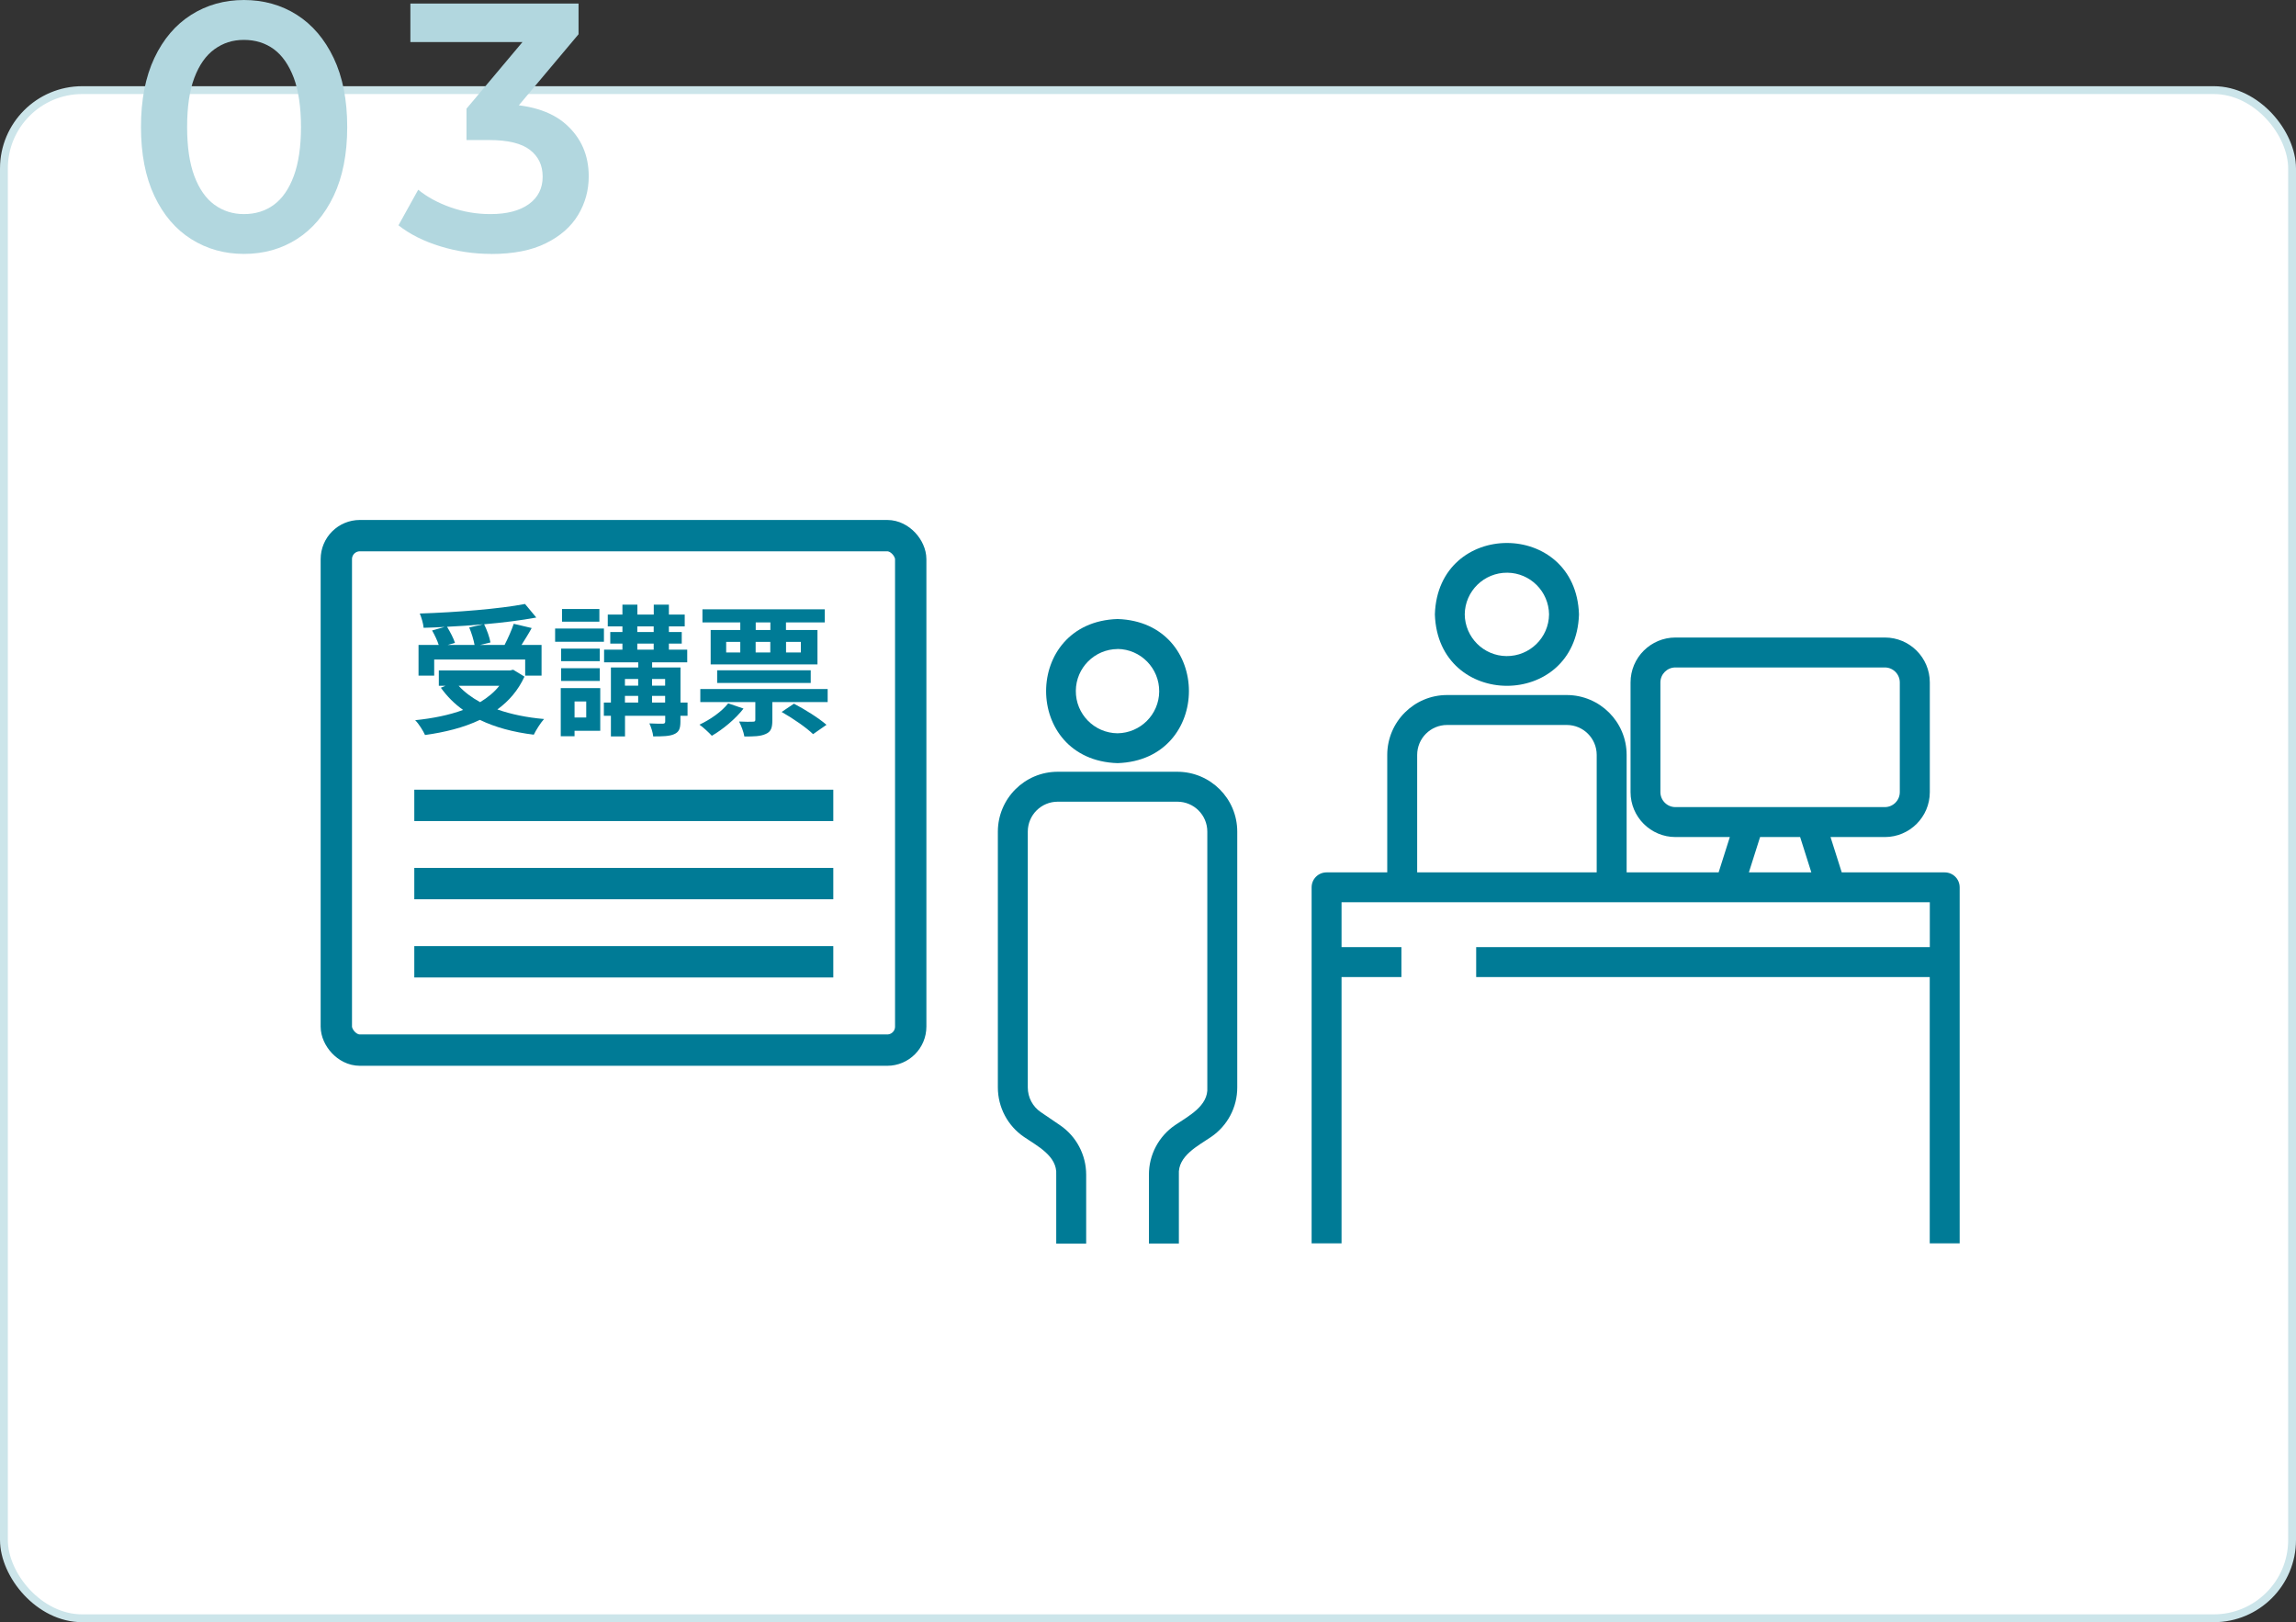
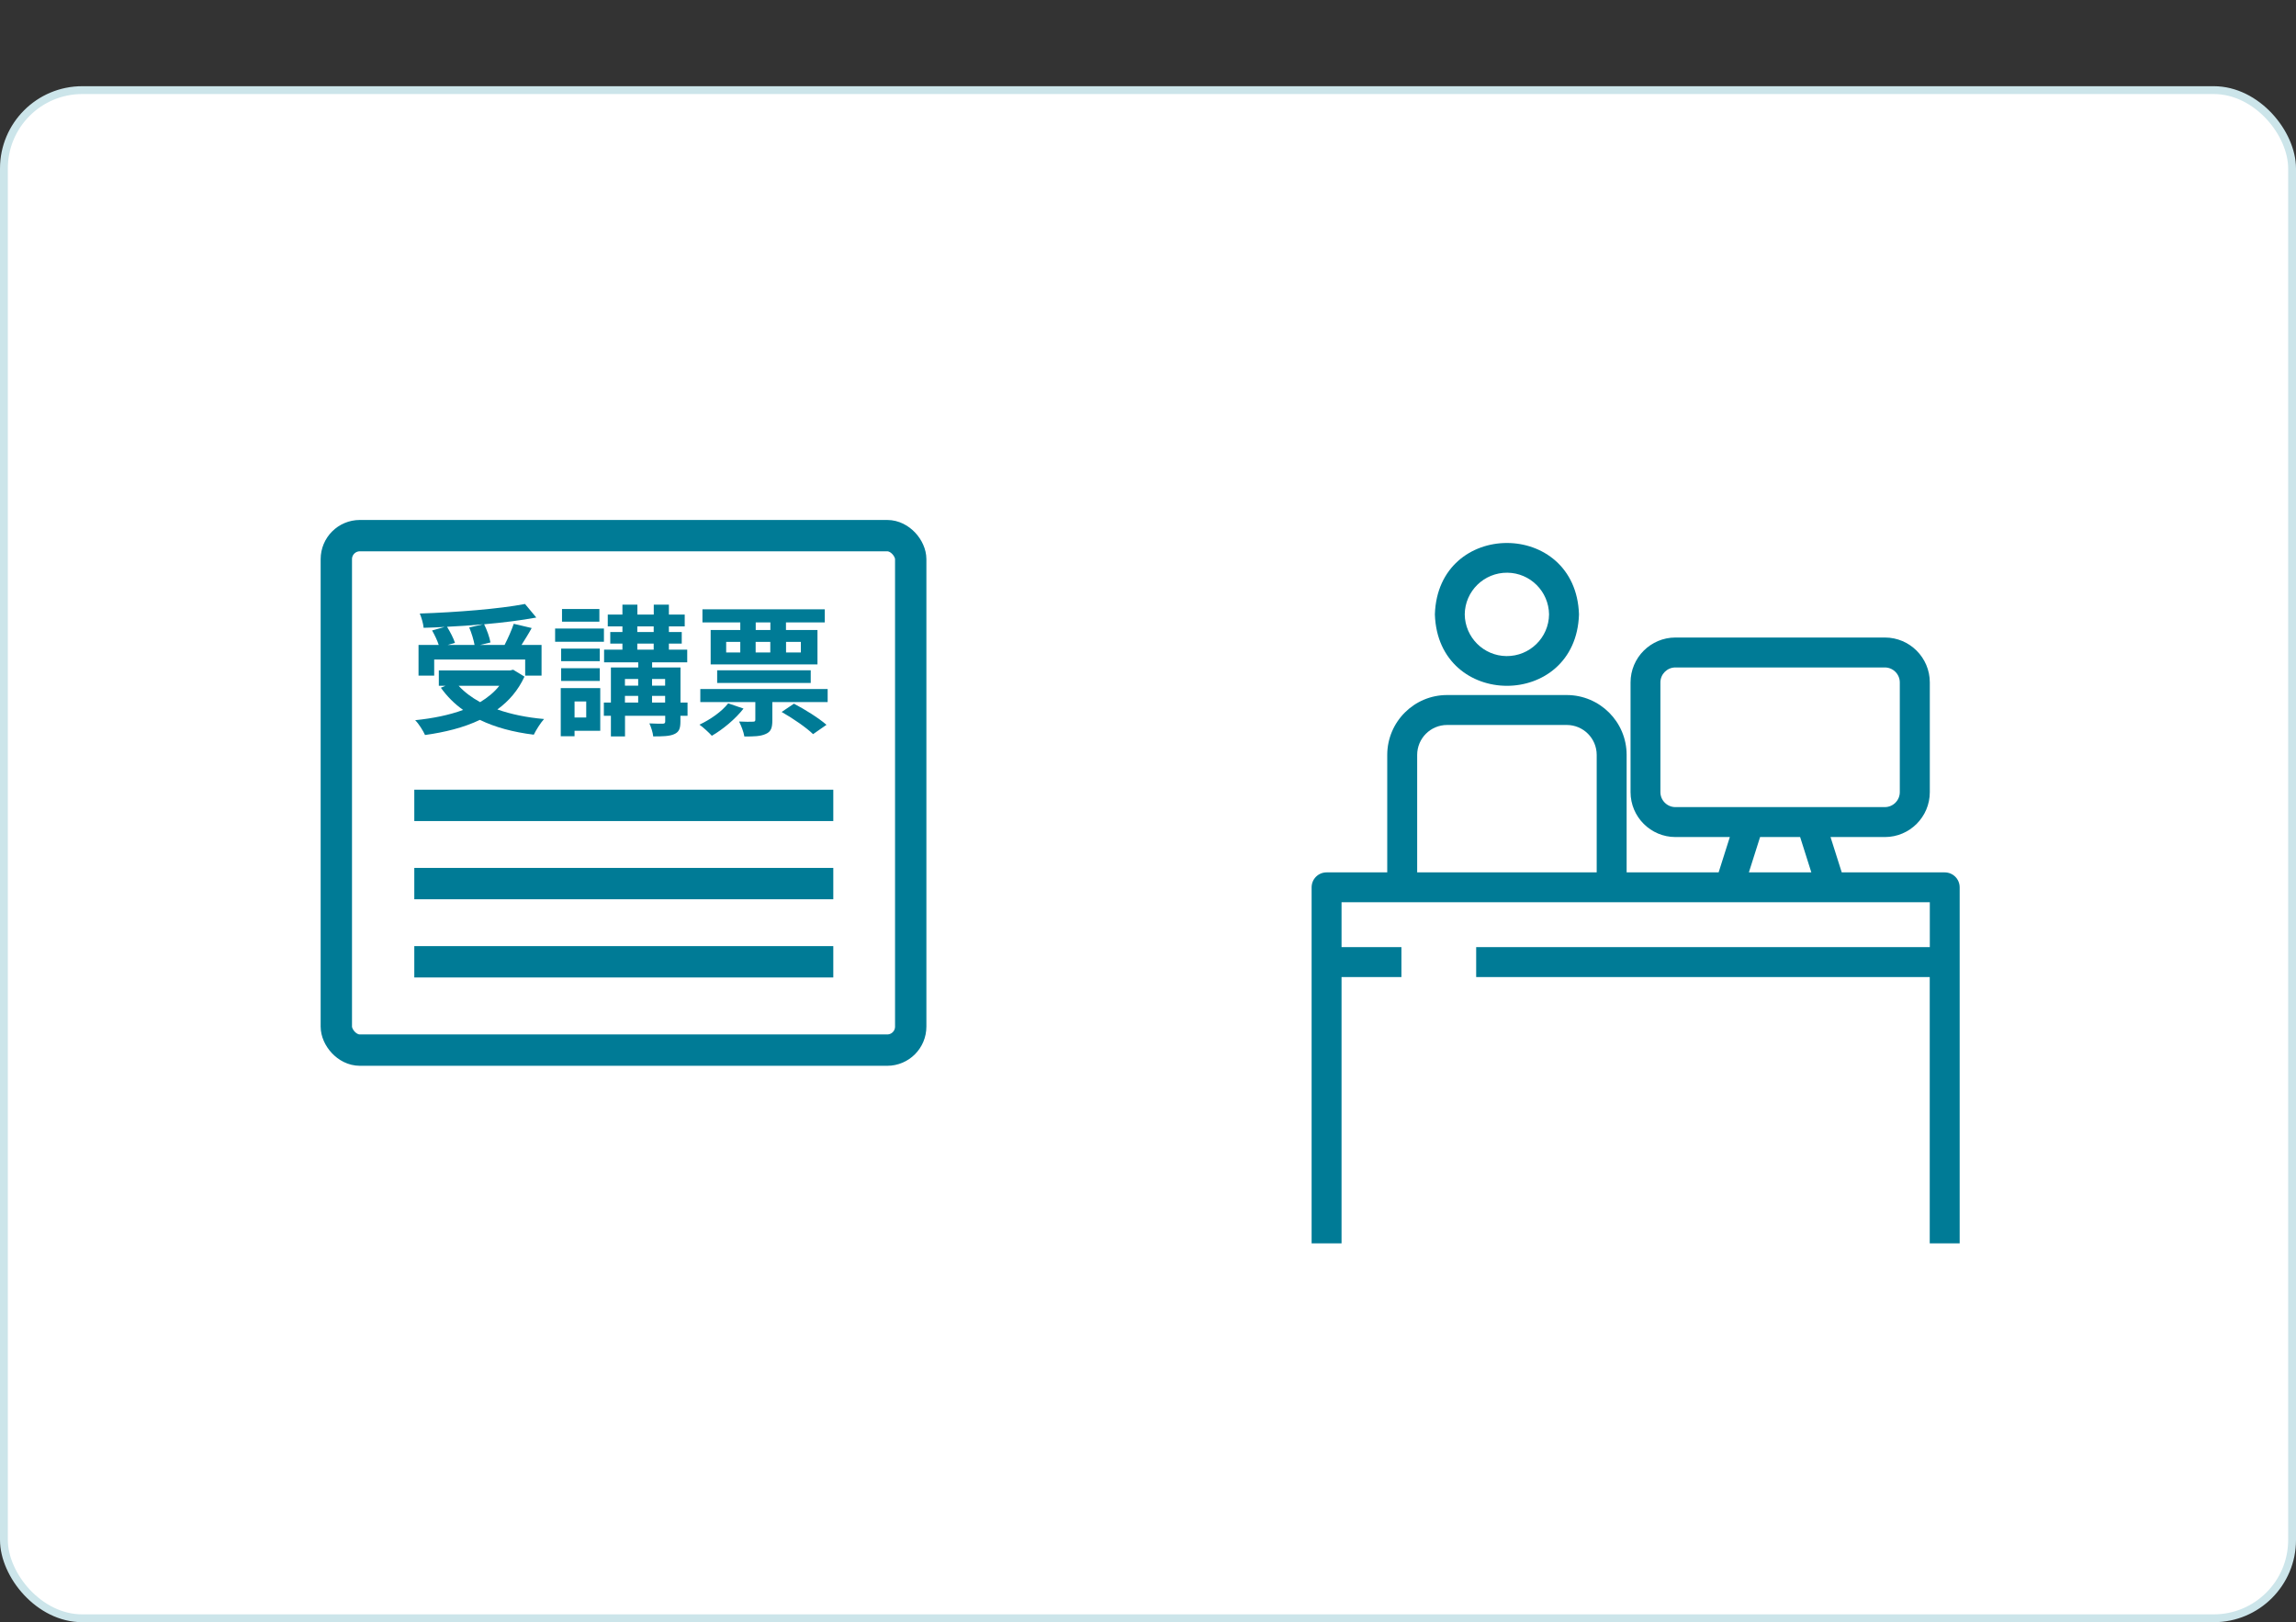
<svg xmlns="http://www.w3.org/2000/svg" id="_レイヤー_1" viewBox="0 0 293 207">
  <rect x="0" y="0" width="293" height="207" fill="#333333" stroke="none" />
  <rect x=".5" y="11.5" width="292" height="195" rx="10" ry="10" fill="#fff" />
  <rect x=".5" y="11.5" width="292" height="195" rx="10" ry="10" fill="none" stroke="#cce5ea" stroke-miterlimit="10" />
-   <path d="M31.13,32.4c-2.49,0-4.73-.63-6.73-1.89-2-1.26-3.56-3.1-4.7-5.51-1.14-2.42-1.71-5.35-1.71-8.8s.57-6.38,1.71-8.8c1.14-2.41,2.71-4.25,4.7-5.51,1.99-1.26,4.24-1.89,6.73-1.89s4.77.63,6.75,1.89c1.98,1.26,3.55,3.1,4.7,5.51,1.15,2.42,1.73,5.35,1.73,8.8s-.58,6.38-1.73,8.8c-1.16,2.42-2.72,4.25-4.7,5.51-1.98,1.26-4.23,1.89-6.75,1.89ZM31.13,27.32c1.47,0,2.75-.4,3.82-1.19,1.08-.79,1.93-2.02,2.54-3.67.61-1.65.92-3.74.92-6.25s-.31-4.64-.92-6.28c-.62-1.63-1.46-2.85-2.54-3.65-1.08-.79-2.36-1.19-3.82-1.19s-2.66.4-3.76,1.19c-1.1.8-1.95,2.01-2.57,3.65-.62,1.64-.92,3.73-.92,6.28s.31,4.61.92,6.25c.62,1.65,1.47,2.87,2.57,3.67,1.09.79,2.35,1.19,3.76,1.19Z" fill="#b2d7df" />
-   <path d="M62.68,32.4c-2.22,0-4.39-.32-6.5-.97s-3.89-1.54-5.33-2.68l2.52-4.54c1.14.93,2.52,1.68,4.14,2.25,1.62.57,3.31.86,5.08.86,2.1,0,3.74-.43,4.91-1.28,1.17-.85,1.75-2.02,1.75-3.49s-.54-2.58-1.62-3.42c-1.08-.84-2.82-1.26-5.22-1.26h-2.88v-4l9-10.71.76,2.21h-16.92V.45h21.46v3.92l-9,10.71-3.06-1.8h1.75c3.87,0,6.77.86,8.71,2.59,1.94,1.73,2.9,3.94,2.9,6.64,0,1.77-.45,3.41-1.35,4.91-.9,1.5-2.27,2.71-4.12,3.62-1.84.92-4.18,1.37-7,1.37Z" fill="#b2d7df" />
  <path d="M188.37,124.68h57.89v33.98h3.82v-45.43c0-1.06-.85-1.91-1.91-1.91h-13.14l-1.43-4.51h6.94c3.16,0,5.73-2.57,5.73-5.73v-14c0-3.16-2.57-5.73-5.73-5.73h-26.73c-3.16,0-5.73,2.57-5.73,5.73v14c0,3.16,2.57,5.73,5.73,5.73h6.94l-1.43,4.51h-50.03c-1.06,0-1.91.85-1.91,1.91v45.43h3.82v-33.98h7.64v-3.82h-7.64v-5.73c24.18,0,51.55,0,75.07,0v5.73h-57.89v3.82ZM211.89,101.08v-14c0-1.05.86-1.91,1.91-1.91h26.73c1.05,0,1.91.86,1.91,1.91v14c0,1.05-.86,1.91-1.91,1.91h-26.73c-1.05,0-1.91-.86-1.91-1.91ZM224.61,106.81h5.11l1.43,4.51h-7.97s1.43-4.51,1.43-4.51Z" fill="#007b96" />
-   <path d="M142.61,97.38c12.15-.39,12.15-18.01,0-18.39-12.15.39-12.15,18.01,0,18.39ZM142.61,82.81c2.97.03,5.35,2.47,5.32,5.44-.03,2.92-2.39,5.28-5.32,5.32-2.97-.03-5.35-2.46-5.32-5.43.03-2.93,2.39-5.29,5.32-5.32Z" fill="#007b96" />
-   <path d="M138.61,158.69v-8.79c0-2.53-1.25-4.9-3.34-6.32l-2.44-1.66c-1.05-.71-1.67-1.89-1.67-3.16v-32.64c0-2.11,1.71-3.82,3.82-3.82h15.27c2.11,0,3.82,1.71,3.82,3.82v32.64c.16,2.38-2.46,3.68-4.11,4.81-2.09,1.42-3.35,3.79-3.34,6.32v8.79h3.82v-8.79c-.16-2.39,2.46-3.68,4.11-4.81,2.09-1.42,3.35-3.79,3.34-6.32v-32.64c0-4.22-3.42-7.63-7.64-7.64h-15.27c-4.22,0-7.63,3.42-7.64,7.64v32.64c0,2.53,1.25,4.9,3.34,6.32,1.66,1.14,4.27,2.43,4.11,4.82v8.79s3.82,0,3.82,0Z" fill="#007b96" />
  <path d="M180.85,112.97v-16.64c0-2.11,1.71-3.82,3.82-3.82h15.27c2.11,0,3.82,1.71,3.82,3.82v16.64h3.82v-16.64c0-4.22-3.42-7.63-7.64-7.64h-15.27c-4.22,0-7.63,3.42-7.64,7.64v16.64h3.82Z" fill="#007b96" />
  <path d="M183.11,78.4c.39,12.15,18.01,12.15,18.39,0-.39-12.15-18.01-12.15-18.39,0ZM197.68,78.4c-.03,2.97-2.47,5.35-5.44,5.32-2.92-.03-5.28-2.39-5.32-5.32.03-2.97,2.47-5.35,5.44-5.32,2.92.03,5.28,2.39,5.32,5.32Z" fill="#007b96" />
  <path d="M66.93,86.34c-.81,1.76-2,3.13-3.46,4.19,1.73.61,3.75,1.03,5.96,1.22-.45.49-1.03,1.42-1.31,2-2.61-.32-4.93-.94-6.88-1.89-2.07.99-4.47,1.58-7,1.93-.22-.5-.81-1.46-1.26-1.89,2.25-.23,4.34-.65,6.12-1.31-1.1-.77-2.05-1.73-2.84-2.83l.59-.25h-.85v-1.96h9.09l.4-.09,1.44.88ZM55.41,86.21h-2v-3.91h2.58c-.18-.56-.52-1.28-.85-1.85l1.6-.45c-.9.05-1.82.09-2.68.11-.04-.54-.29-1.35-.49-1.82,4.74-.16,10.16-.59,13.43-1.22l1.44,1.73c-1.94.36-4.27.65-6.66.86.36.72.7,1.67.81,2.32l-1.33.32h3.13c.43-.83.9-1.89,1.17-2.7l2.29.54c-.41.76-.88,1.49-1.3,2.16h2.56v3.91h-2.09v-2.05h-11.61v2.05ZM61.66,79.66c-1.51.14-3.08.25-4.61.32.41.67.83,1.48,1.01,2.05l-.94.27h3.44c-.11-.63-.38-1.53-.68-2.23l1.78-.41ZM58.53,87.51c.74.81,1.66,1.49,2.74,2.09.95-.58,1.8-1.26,2.45-2.09h-5.19Z" fill="#007b96" />
  <path d="M77.07,81.89h-6.23v-1.69h6.23v1.69ZM76.6,93.25h-3.28v.7h-1.76v-6.14h5.04v5.44ZM76.54,84.37h-4.93v-1.6h4.93v1.6ZM71.61,85.27h4.93v1.62h-4.93v-1.62ZM76.49,79.33h-4.77v-1.62h4.77v1.62ZM73.32,89.51v2.05h1.49v-2.05h-1.49ZM87.73,91.34h-.9v.74c0,.9-.18,1.33-.79,1.6-.59.27-1.48.29-2.68.29-.05-.5-.27-1.19-.49-1.66.7.04,1.49.04,1.71.04.23-.02.31-.07.31-.29v-.72h-5.13v2.63h-1.8v-2.63h-.9v-1.69h.9v-4.48h3.49v-.65h-4.36v-1.62h2.34v-.77h-1.55v-1.48h1.55v-.72h-1.87v-1.51h1.87v-1.26h1.91v1.26h2.09v-1.26h1.93v1.26h2.02v1.51h-2.02v.72h1.64v1.48h-1.64v.77h2.34v1.62h-4.48v.65h3.62v4.48h.9v1.69ZM79.75,86.64v.85h1.69v-.85h-1.69ZM79.75,89.65h1.69v-.85h-1.69v.85ZM81.33,80.65h2.09v-.72h-2.09v.72ZM81.33,82.9h2.09v-.77h-2.09v.77ZM83.21,86.64v.85h1.67v-.85h-1.67ZM84.88,89.65v-.85h-1.67v.85h1.67Z" fill="#007b96" />
  <path d="M94.89,90.41c-1.03,1.33-2.65,2.67-4.05,3.48-.36-.4-1.12-1.1-1.58-1.42,1.39-.65,2.83-1.66,3.67-2.72l1.96.67ZM105.62,87.92v1.67h-7.06v2.32c0,.95-.16,1.46-.85,1.75-.67.31-1.55.32-2.72.32-.09-.59-.4-1.37-.67-1.91.72.04,1.51.04,1.76.02.23,0,.31-.05.31-.25v-2.25h-7.02v-1.67h16.24ZM94.47,79.42h-4.83v-1.67h15.61v1.67h-4.95v.97h4.02v4.39h-13.63v-4.39h3.78v-.97ZM91.52,87.15v-1.62h11.94v1.62h-11.94ZM92.67,83.26h1.8v-1.35h-1.8v1.35ZM98.31,79.42h-1.87v.97h1.87v-.97ZM96.43,83.26h1.87v-1.35h-1.87v1.35ZM101.31,89.79c1.39.72,3.19,1.85,4.16,2.7l-1.71,1.19c-.83-.81-2.59-2.03-4.01-2.83l1.57-1.06ZM100.31,81.91v1.35h1.89v-1.35h-1.89Z" fill="#007b96" />
  <line x1="52.87" y1="102.77" x2="106.34" y2="102.77" fill="none" stroke="#007b96" stroke-miterlimit="10" stroke-width="4" />
  <line x1="52.87" y1="112.75" x2="106.34" y2="112.75" fill="none" stroke="#007b96" stroke-miterlimit="10" stroke-width="4" />
  <line x1="52.87" y1="122.73" x2="106.34" y2="122.73" fill="none" stroke="#007b96" stroke-miterlimit="10" stroke-width="4" />
  <rect x="42.92" y="68.35" width="73.3" height="65.65" rx="3" ry="3" fill="none" stroke="#007b96" stroke-miterlimit="10" stroke-width="4" />
</svg>